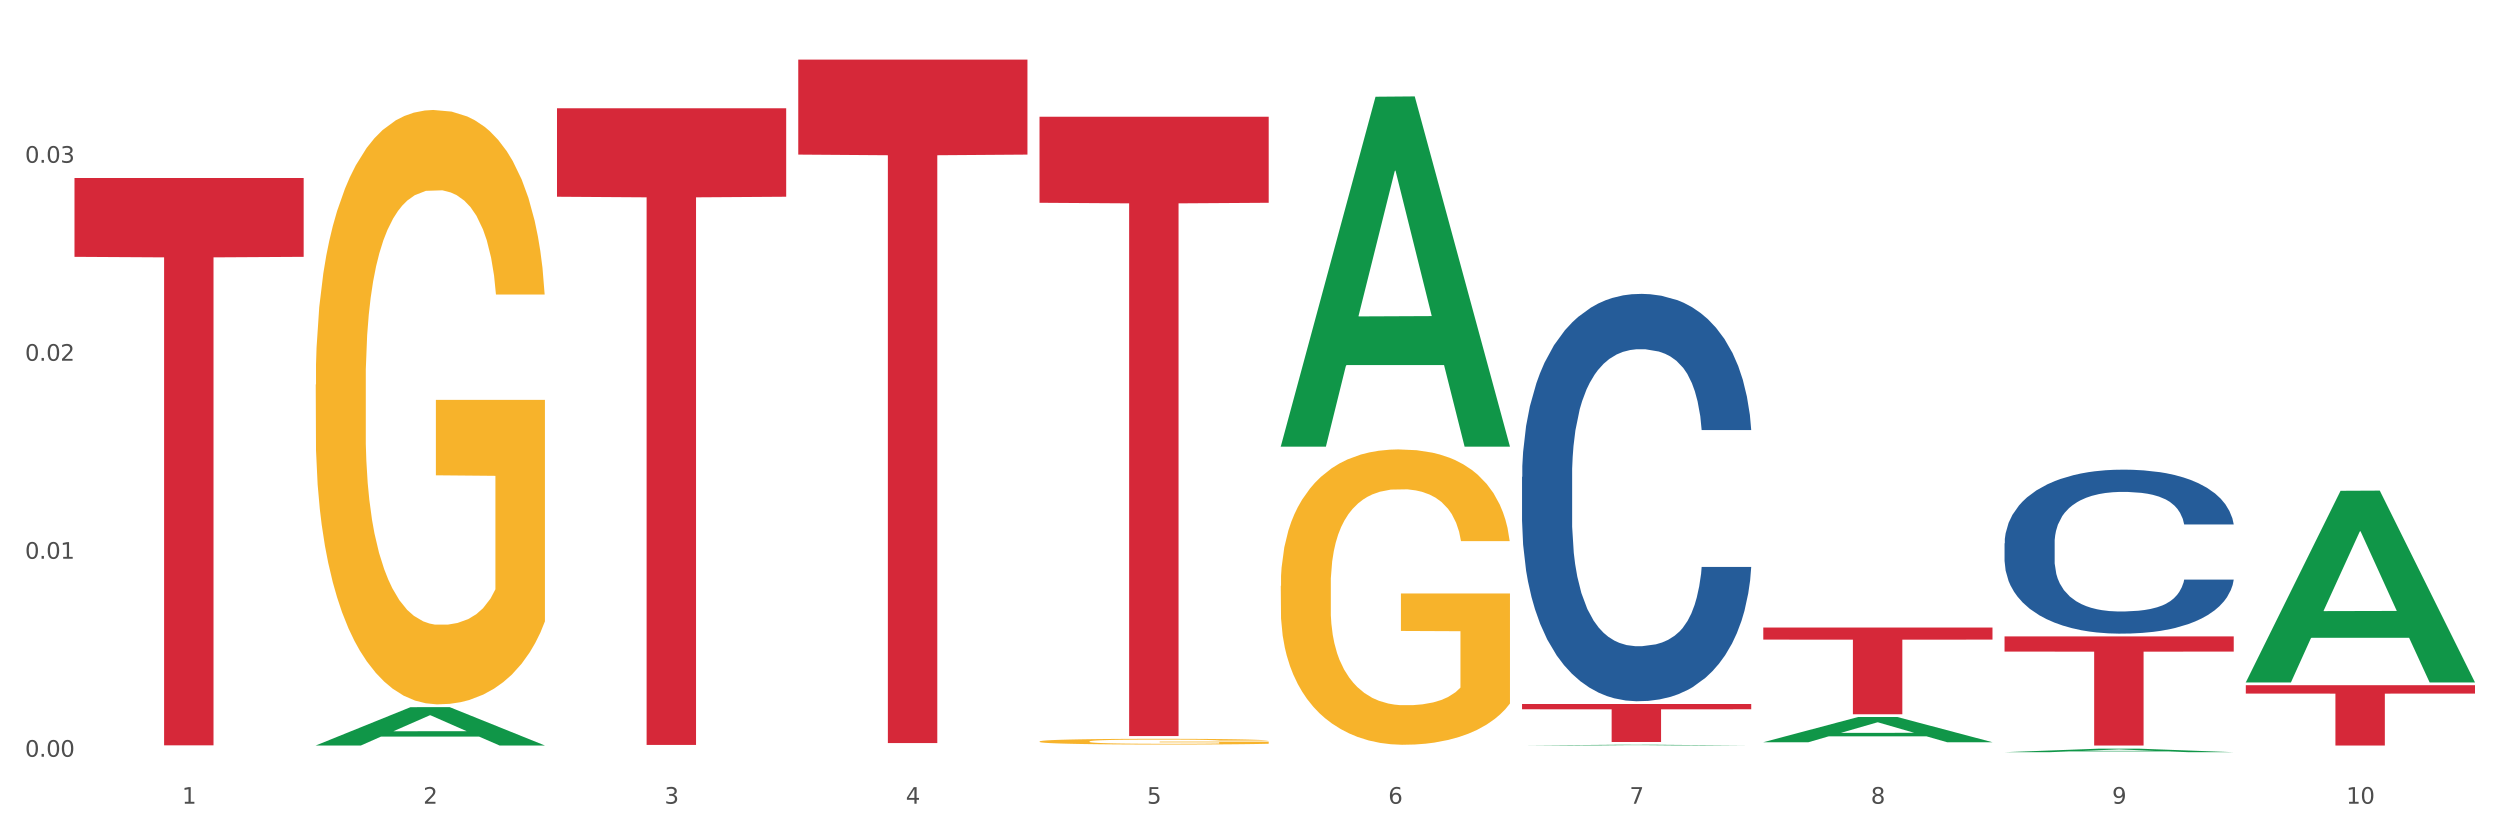
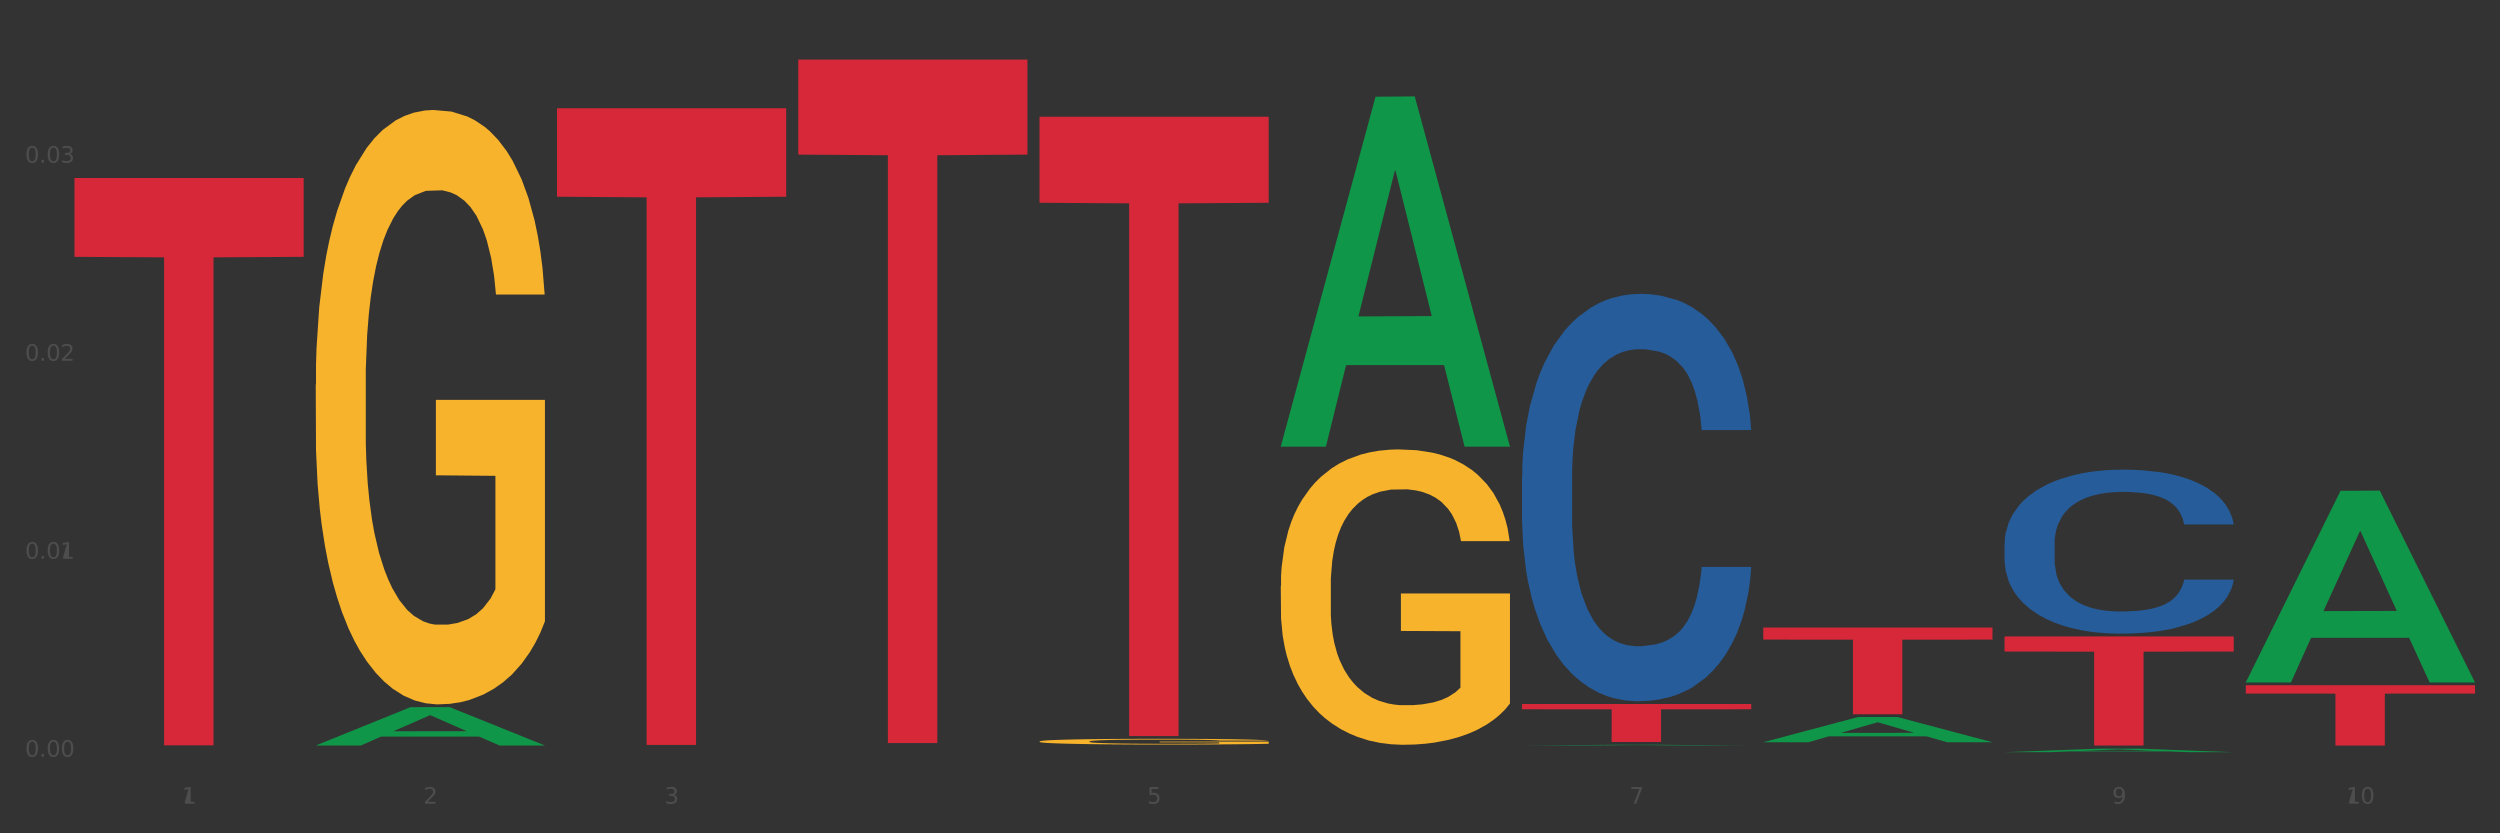
<svg xmlns="http://www.w3.org/2000/svg" xmlns:xlink="http://www.w3.org/1999/xlink" width="1080pt" height="360pt" viewBox="0 0 1080 360" version="1.1">
  <rect x="0" y="0" width="1080" height="360" fill="#333333" stroke="none" />
  <defs>
    <style type="text/css">*{stroke-linejoin: round; stroke-linecap: butt}</style>
  </defs>
  <g id="figure_1">
    <g id="patch_1">
-       <path d="M 0 360  L 1080 360  L 1080 0  L 0 0  z " style="fill: #ffffff; stroke: #ffffff; stroke-linejoin: miter" />
-     </g>
+       </g>
    <g id="axes_1">
      <g id="matplotlib.axis_1">
        <g id="xtick_1">
          <g id="text_1">
            <g style="fill: #4d4d4d" transform="translate(78.627 347.204) scale(0.096 -0.096)">
              <defs>
-                 <path id="DejaVuSans-31" d="M 794 531  L 1825 531  L 1825 4091  L 703 3866  L 703 4441  L 1819 4666  L 2450 4666  L 2450 531  L 3481 531  L 3481 0  L 794 0  L 794 531  z " transform="scale(0.016)" />
+                 <path id="DejaVuSans-31" d="M 794 531  L 1825 4091  L 703 3866  L 703 4441  L 1819 4666  L 2450 4666  L 2450 531  L 3481 531  L 3481 0  L 794 0  L 794 531  z " transform="scale(0.016)" />
              </defs>
              <use xlink:href="#DejaVuSans-31" />
            </g>
          </g>
        </g>
        <g id="xtick_2">
          <g id="text_2">
            <g style="fill: #4d4d4d" transform="translate(182.851 347.204) scale(0.096 -0.096)">
              <defs>
                <path id="DejaVuSans-32" d="M 1228 531  L 3431 531  L 3431 0  L 469 0  L 469 531  Q 828 903 1448 1529  Q 2069 2156 2228 2338  Q 2531 2678 2651 2914  Q 2772 3150 2772 3378  Q 2772 3750 2511 3984  Q 2250 4219 1831 4219  Q 1534 4219 1204 4116  Q 875 4013 500 3803  L 500 4441  Q 881 4594 1212 4672  Q 1544 4750 1819 4750  Q 2544 4750 2975 4387  Q 3406 4025 3406 3419  Q 3406 3131 3298 2873  Q 3191 2616 2906 2266  Q 2828 2175 2409 1742  Q 1991 1309 1228 531  z " transform="scale(0.016)" />
              </defs>
              <use xlink:href="#DejaVuSans-32" />
            </g>
          </g>
        </g>
        <g id="xtick_3">
          <g id="text_3">
            <g style="fill: #4d4d4d" transform="translate(287.074 347.204) scale(0.096 -0.096)">
              <defs>
                <path id="DejaVuSans-33" d="M 2597 2516  Q 3050 2419 3304 2112  Q 3559 1806 3559 1356  Q 3559 666 3084 287  Q 2609 -91 1734 -91  Q 1441 -91 1130 -33  Q 819 25 488 141  L 488 750  Q 750 597 1062 519  Q 1375 441 1716 441  Q 2309 441 2620 675  Q 2931 909 2931 1356  Q 2931 1769 2642 2001  Q 2353 2234 1838 2234  L 1294 2234  L 1294 2753  L 1863 2753  Q 2328 2753 2575 2939  Q 2822 3125 2822 3475  Q 2822 3834 2567 4026  Q 2313 4219 1838 4219  Q 1578 4219 1281 4162  Q 984 4106 628 3988  L 628 4550  Q 988 4650 1302 4700  Q 1616 4750 1894 4750  Q 2613 4750 3031 4423  Q 3450 4097 3450 3541  Q 3450 3153 3228 2886  Q 3006 2619 2597 2516  z " transform="scale(0.016)" />
              </defs>
              <use xlink:href="#DejaVuSans-33" />
            </g>
          </g>
        </g>
        <g id="xtick_4">
          <g id="text_4">
            <g style="fill: #4d4d4d" transform="translate(391.298 347.204) scale(0.096 -0.096)">
              <defs>
-                 <path id="DejaVuSans-34" d="M 2419 4116  L 825 1625  L 2419 1625  L 2419 4116  z M 2253 4666  L 3047 4666  L 3047 1625  L 3713 1625  L 3713 1100  L 3047 1100  L 3047 0  L 2419 0  L 2419 1100  L 313 1100  L 313 1709  L 2253 4666  z " transform="scale(0.016)" />
-               </defs>
+                 </defs>
              <use xlink:href="#DejaVuSans-34" />
            </g>
          </g>
        </g>
        <g id="xtick_5">
          <g id="text_5">
            <g style="fill: #4d4d4d" transform="translate(495.522 347.204) scale(0.096 -0.096)">
              <defs>
                <path id="DejaVuSans-35" d="M 691 4666  L 3169 4666  L 3169 4134  L 1269 4134  L 1269 2991  Q 1406 3038 1543 3061  Q 1681 3084 1819 3084  Q 2600 3084 3056 2656  Q 3513 2228 3513 1497  Q 3513 744 3044 326  Q 2575 -91 1722 -91  Q 1428 -91 1123 -41  Q 819 9 494 109  L 494 744  Q 775 591 1075 516  Q 1375 441 1709 441  Q 2250 441 2565 725  Q 2881 1009 2881 1497  Q 2881 1984 2565 2268  Q 2250 2553 1709 2553  Q 1456 2553 1204 2497  Q 953 2441 691 2322  L 691 4666  z " transform="scale(0.016)" />
              </defs>
              <use xlink:href="#DejaVuSans-35" />
            </g>
          </g>
        </g>
        <g id="xtick_6">
          <g id="text_6">
            <g style="fill: #4d4d4d" transform="translate(599.745 347.204) scale(0.096 -0.096)">
              <defs>
-                 <path id="DejaVuSans-36" d="M 2113 2584  Q 1688 2584 1439 2293  Q 1191 2003 1191 1497  Q 1191 994 1439 701  Q 1688 409 2113 409  Q 2538 409 2786 701  Q 3034 994 3034 1497  Q 3034 2003 2786 2293  Q 2538 2584 2113 2584  z M 3366 4563  L 3366 3988  Q 3128 4100 2886 4159  Q 2644 4219 2406 4219  Q 1781 4219 1451 3797  Q 1122 3375 1075 2522  Q 1259 2794 1537 2939  Q 1816 3084 2150 3084  Q 2853 3084 3261 2657  Q 3669 2231 3669 1497  Q 3669 778 3244 343  Q 2819 -91 2113 -91  Q 1303 -91 875 529  Q 447 1150 447 2328  Q 447 3434 972 4092  Q 1497 4750 2381 4750  Q 2619 4750 2861 4703  Q 3103 4656 3366 4563  z " transform="scale(0.016)" />
-               </defs>
+                 </defs>
              <use xlink:href="#DejaVuSans-36" />
            </g>
          </g>
        </g>
        <g id="xtick_7">
          <g id="text_7">
            <g style="fill: #4d4d4d" transform="translate(703.969 347.204) scale(0.096 -0.096)">
              <defs>
                <path id="DejaVuSans-37" d="M 525 4666  L 3525 4666  L 3525 4397  L 1831 0  L 1172 0  L 2766 4134  L 525 4134  L 525 4666  z " transform="scale(0.016)" />
              </defs>
              <use xlink:href="#DejaVuSans-37" />
            </g>
          </g>
        </g>
        <g id="xtick_8">
          <g id="text_8">
            <g style="fill: #4d4d4d" transform="translate(808.193 347.204) scale(0.096 -0.096)">
              <defs>
-                 <path id="DejaVuSans-38" d="M 2034 2216  Q 1584 2216 1326 1975  Q 1069 1734 1069 1313  Q 1069 891 1326 650  Q 1584 409 2034 409  Q 2484 409 2743 651  Q 3003 894 3003 1313  Q 3003 1734 2745 1975  Q 2488 2216 2034 2216  z M 1403 2484  Q 997 2584 770 2862  Q 544 3141 544 3541  Q 544 4100 942 4425  Q 1341 4750 2034 4750  Q 2731 4750 3128 4425  Q 3525 4100 3525 3541  Q 3525 3141 3298 2862  Q 3072 2584 2669 2484  Q 3125 2378 3379 2068  Q 3634 1759 3634 1313  Q 3634 634 3220 271  Q 2806 -91 2034 -91  Q 1263 -91 848 271  Q 434 634 434 1313  Q 434 1759 690 2068  Q 947 2378 1403 2484  z M 1172 3481  Q 1172 3119 1398 2916  Q 1625 2713 2034 2713  Q 2441 2713 2670 2916  Q 2900 3119 2900 3481  Q 2900 3844 2670 4047  Q 2441 4250 2034 4250  Q 1625 4250 1398 4047  Q 1172 3844 1172 3481  z " transform="scale(0.016)" />
-               </defs>
+                 </defs>
              <use xlink:href="#DejaVuSans-38" />
            </g>
          </g>
        </g>
        <g id="xtick_9">
          <g id="text_9">
            <g style="fill: #4d4d4d" transform="translate(912.416 347.204) scale(0.096 -0.096)">
              <defs>
                <path id="DejaVuSans-39" d="M 703 97  L 703 672  Q 941 559 1184 500  Q 1428 441 1663 441  Q 2288 441 2617 861  Q 2947 1281 2994 2138  Q 2813 1869 2534 1725  Q 2256 1581 1919 1581  Q 1219 1581 811 2004  Q 403 2428 403 3163  Q 403 3881 828 4315  Q 1253 4750 1959 4750  Q 2769 4750 3195 4129  Q 3622 3509 3622 2328  Q 3622 1225 3098 567  Q 2575 -91 1691 -91  Q 1453 -91 1209 -44  Q 966 3 703 97  z M 1959 2075  Q 2384 2075 2632 2365  Q 2881 2656 2881 3163  Q 2881 3666 2632 3958  Q 2384 4250 1959 4250  Q 1534 4250 1286 3958  Q 1038 3666 1038 3163  Q 1038 2656 1286 2365  Q 1534 2075 1959 2075  z " transform="scale(0.016)" />
              </defs>
              <use xlink:href="#DejaVuSans-39" />
            </g>
          </g>
        </g>
        <g id="xtick_10">
          <g id="text_10">
            <g style="fill: #4d4d4d" transform="translate(1013.586 347.204) scale(0.096 -0.096)">
              <defs>
                <path id="DejaVuSans-30" d="M 2034 4250  Q 1547 4250 1301 3770  Q 1056 3291 1056 2328  Q 1056 1369 1301 889  Q 1547 409 2034 409  Q 2525 409 2770 889  Q 3016 1369 3016 2328  Q 3016 3291 2770 3770  Q 2525 4250 2034 4250  z M 2034 4750  Q 2819 4750 3233 4129  Q 3647 3509 3647 2328  Q 3647 1150 3233 529  Q 2819 -91 2034 -91  Q 1250 -91 836 529  Q 422 1150 422 2328  Q 422 3509 836 4129  Q 1250 4750 2034 4750  z " transform="scale(0.016)" />
              </defs>
              <use xlink:href="#DejaVuSans-31" />
              <use xlink:href="#DejaVuSans-30" transform="translate(63.623 0)" />
            </g>
          </g>
        </g>
        <g id="xtick_11" />
        <g id="xtick_12" />
        <g id="xtick_13" />
        <g id="xtick_14" />
        <g id="xtick_15" />
        <g id="xtick_16" />
        <g id="xtick_17" />
        <g id="xtick_18" />
        <g id="xtick_19" />
      </g>
      <g id="matplotlib.axis_2">
        <g id="ytick_1">
          <g id="text_11">
            <g style="fill: #4d4d4d" transform="translate(10.8 326.916) scale(0.096 -0.096)">
              <defs>
                <path id="DejaVuSans-2e" d="M 684 794  L 1344 794  L 1344 0  L 684 0  L 684 794  z " transform="scale(0.016)" />
              </defs>
              <use xlink:href="#DejaVuSans-30" />
              <use xlink:href="#DejaVuSans-2e" transform="translate(63.623 0)" />
              <use xlink:href="#DejaVuSans-30" transform="translate(95.41 0)" />
              <use xlink:href="#DejaVuSans-30" transform="translate(159.033 0)" />
            </g>
          </g>
        </g>
        <g id="ytick_2">
          <g id="text_12">
            <g style="fill: #4d4d4d" transform="translate(10.8 241.38) scale(0.096 -0.096)">
              <use xlink:href="#DejaVuSans-30" />
              <use xlink:href="#DejaVuSans-2e" transform="translate(63.623 0)" />
              <use xlink:href="#DejaVuSans-30" transform="translate(95.41 0)" />
              <use xlink:href="#DejaVuSans-31" transform="translate(159.033 0)" />
            </g>
          </g>
        </g>
        <g id="ytick_3">
          <g id="text_13">
            <g style="fill: #4d4d4d" transform="translate(10.8 155.845) scale(0.096 -0.096)">
              <use xlink:href="#DejaVuSans-30" />
              <use xlink:href="#DejaVuSans-2e" transform="translate(63.623 0)" />
              <use xlink:href="#DejaVuSans-30" transform="translate(95.41 0)" />
              <use xlink:href="#DejaVuSans-32" transform="translate(159.033 0)" />
            </g>
          </g>
        </g>
        <g id="ytick_4">
          <g id="text_14">
            <g style="fill: #4d4d4d" transform="translate(10.8 70.309) scale(0.096 -0.096)">
              <use xlink:href="#DejaVuSans-30" />
              <use xlink:href="#DejaVuSans-2e" transform="translate(63.623 0)" />
              <use xlink:href="#DejaVuSans-30" transform="translate(95.41 0)" />
              <use xlink:href="#DejaVuSans-33" transform="translate(159.033 0)" />
            </g>
          </g>
        </g>
        <g id="ytick_5" />
        <g id="ytick_6" />
        <g id="ytick_7" />
        <g id="ytick_8" />
      </g>
      <g id="PolyCollection_1">
        <path d="M 136.399 322.031  L 136.501 322.015  L 177.331 305.499  L 194.275 305.484  L 235.411 322.062  L 215.813 322.062  L 206.932 318.201  L 164.775 318.201  L 164.469 318.264  L 155.895 322.062  L 136.399 322.062  L 136.399 322.031  L 170.083 315.898  L 201.624 315.882  L 186.007 309.017  L 185.803 308.986  L 185.599 309.033  L 169.981 315.882  L 170.083 315.898  L 136.399 322.031  z " clip-path="url(#pebc41b9c11)" style="fill: #109648" />
        <path d="M 553.293 253.108  L 553.41 252.991  L 553.41 248.796  L 553.644 245.183  L 554.813 236.443  L 556.566 229.218  L 557.852 225.373  L 559.138 222.226  L 560.658 219.08  L 562.528 215.817  L 565.918 211.039  L 568.022 208.592  L 570.594 206.028  L 575.27 202.299  L 578.66 200.201  L 582.167 198.453  L 587.895 196.355  L 591.636 195.423  L 595.61 194.724  L 600.403 194.258  L 604.027 194.141  L 611.976 194.491  L 618.756 195.54  L 622.029 196.355  L 626.237 197.754  L 628.458 198.686  L 632.082 200.551  L 635.823 202.998  L 638.395 205.096  L 642.252 209.058  L 645.175 213.02  L 647.863 217.914  L 649.266 221.294  L 650.318 224.44  L 651.253 228.053  L 652.189 233.763  L 631.147 233.763  L 630.329 229.684  L 629.043 225.839  L 627.173 222.11  L 625.536 219.779  L 622.73 216.866  L 620.159 215.001  L 617.47 213.603  L 614.197 212.437  L 611.625 211.855  L 608.001 211.388  L 600.87 211.505  L 596.078 212.437  L 592.805 213.603  L 590.7 214.651  L 588.83 215.817  L 586.726 217.448  L 584.271 219.895  L 582.518 222.11  L 580.764 224.906  L 579.361 227.703  L 578.075 230.966  L 577.023 234.462  L 576.205 238.075  L 575.504 242.503  L 574.919 249.845  L 574.919 265.81  L 575.153 269.423  L 575.737 274.2  L 576.439 277.813  L 577.608 282.125  L 578.66 285.038  L 580.647 289.233  L 582.868 292.729  L 584.622 294.944  L 586.375 296.808  L 589.415 299.372  L 592.805 301.47  L 595.727 302.751  L 599.702 303.917  L 602.39 304.383  L 604.728 304.616  L 610.456 304.616  L 614.548 304.266  L 619.107 303.451  L 622.613 302.402  L 625.536 301.12  L 628.809 299.022  L 630.913 297.041  L 630.913 272.686  L 605.196 272.569  L 605.196 256.371  L 652.306 256.371  L 652.306 303.917  L 650.318 306.364  L 648.097 308.578  L 645.759 310.559  L 642.252 313.006  L 638.044 315.337  L 634.303 316.969  L 630.329 318.367  L 625.653 319.649  L 619.574 320.814  L 615.833 321.28  L 611.158 321.63  L 605.663 321.747  L 600.87 321.513  L 596.195 320.931  L 591.285 319.882  L 586.492 318.367  L 582.868 316.852  L 579.244 314.988  L 575.387 312.54  L 572.347 310.21  L 570.009 308.112  L 567.438 305.432  L 564.632 301.936  L 562.528 298.789  L 560.658 295.526  L 558.67 291.331  L 557.268 287.718  L 555.865 283.174  L 555.047 279.794  L 554.111 274.55  L 553.41 267.208  L 553.293 253.108  z " clip-path="url(#pebc41b9c11)" style="fill: #f7b32b" />
        <path d="M 32.175 76.893  L 131.187 76.893  L 131.187 110.952  L 92.239 111.182  L 92.239 321.977  L 70.888 321.977  L 70.888 111.182  L 32.175 110.952  L 32.175 77.123  L 32.175 76.893  z " clip-path="url(#pebc41b9c11)" style="fill: #d62839" />
        <path d="M 240.622 46.769  L 339.635 46.769  L 339.635 84.991  L 300.687 85.249  L 300.687 321.813  L 279.336 321.813  L 279.336 85.249  L 240.622 84.991  L 240.622 47.027  L 240.622 46.769  z " clip-path="url(#pebc41b9c11)" style="fill: #d62839" />
        <path d="M 344.846 25.759  L 443.858 25.759  L 443.858 66.788  L 404.91 67.065  L 404.91 320.995  L 383.559 320.995  L 383.559 67.065  L 344.846 66.788  L 344.846 26.037  L 344.846 25.759  z " clip-path="url(#pebc41b9c11)" style="fill: #d62839" />
        <path d="M 449.069 50.419  L 548.082 50.419  L 548.082 87.6  L 509.134 87.852  L 509.134 317.974  L 487.783 317.974  L 487.783 87.852  L 449.069 87.6  L 449.069 50.67  L 449.069 50.419  z " clip-path="url(#pebc41b9c11)" style="fill: #d62839" />
        <path d="M 657.517 304.135  L 756.529 304.135  L 756.529 306.415  L 717.581 306.43  L 717.581 320.541  L 696.23 320.541  L 696.23 306.43  L 657.517 306.415  L 657.517 304.15  L 657.517 304.135  z " clip-path="url(#pebc41b9c11)" style="fill: #d62839" />
        <path d="M 761.74 271.109  L 860.753 271.109  L 860.753 276.312  L 821.805 276.347  L 821.805 308.549  L 800.454 308.549  L 800.454 276.347  L 761.74 276.312  L 761.74 271.144  L 761.74 271.109  z " clip-path="url(#pebc41b9c11)" style="fill: #d62839" />
        <path d="M 865.964 274.928  L 964.976 274.928  L 964.976 281.48  L 926.028 281.525  L 926.028 322.079  L 904.677 322.079  L 904.677 281.525  L 865.964 281.48  L 865.964 274.972  L 865.964 274.928  z " clip-path="url(#pebc41b9c11)" style="fill: #d62839" />
        <path d="M 970.188 296.003  L 1069.2 296.003  L 1069.2 299.627  L 1030.252 299.651  L 1030.252 322.079  L 1008.901 322.079  L 1008.901 299.651  L 970.188 299.627  L 970.188 296.028  L 970.188 296.003  z " clip-path="url(#pebc41b9c11)" style="fill: #d62839" />
        <path d="M 865.964 234.72  L 866.081 234.655  L 866.081 232.844  L 866.432 230.385  L 867.719 225.855  L 869.358 222.426  L 872.167 218.414  L 873.688 216.732  L 875.678 214.855  L 879.774 211.814  L 884.456 209.226  L 887.733 207.802  L 890.19 206.896  L 895.691 205.279  L 898.851 204.567  L 902.128 203.985  L 904.937 203.596  L 909.618 203.143  L 913.364 202.949  L 917.694 202.885  L 921.322 202.949  L 926.12 203.208  L 933.143 203.985  L 935.834 204.438  L 939.463 205.214  L 943.208 206.249  L 946.251 207.285  L 949.762 208.773  L 953.39 210.714  L 956.901 213.173  L 959.359 215.438  L 961.348 217.832  L 963.104 220.744  L 964.391 223.914  L 964.976 226.567  L 943.559 226.567  L 942.974 224.173  L 941.803 221.585  L 940.633 219.838  L 939.346 218.414  L 937.356 216.796  L 935.6 215.761  L 932.674 214.532  L 929.983 213.755  L 927.759 213.302  L 925.067 212.914  L 919.332 212.526  L 915.236 212.526  L 912.661 212.655  L 909.501 212.979  L 906.81 213.432  L 903.65 214.208  L 901.192 215.049  L 898.734 216.149  L 897.33 216.926  L 895.223 218.349  L 893.819 219.514  L 891.946 221.52  L 890.893 222.944  L 889.02 226.632  L 888.201 229.35  L 887.85 231.226  L 887.616 233.297  L 887.616 243.391  L 888.318 247.92  L 888.903 249.861  L 889.839 252.061  L 891.595 254.909  L 894.17 257.691  L 896.861 259.697  L 899.085 260.926  L 901.192 261.832  L 903.298 262.544  L 905.873 263.191  L 907.98 263.579  L 911.14 263.967  L 914.885 264.162  L 917.811 264.162  L 923.78 263.838  L 926.472 263.514  L 929.046 263.062  L 931.855 262.35  L 934.079 261.573  L 935.366 260.991  L 937.473 259.761  L 939.111 258.467  L 940.516 256.979  L 941.452 255.685  L 942.505 253.744  L 943.325 251.544  L 943.559 250.379  L 964.976 250.379  L 964.508 252.708  L 963.689 254.973  L 962.05 258.014  L 960.763 259.761  L 958.773 261.897  L 956.667 263.709  L 953.741 265.714  L 951.049 267.203  L 948.24 268.497  L 945.197 269.662  L 939.697 271.279  L 937.707 271.732  L 933.494 272.509  L 930.217 272.962  L 925.418 273.415  L 920.503 273.673  L 915.353 273.738  L 910.789 273.609  L 905.756 273.22  L 902.596 272.832  L 899.085 272.25  L 894.989 271.344  L 891.127 270.244  L 887.499 268.95  L 884.105 267.462  L 880.945 265.779  L 876.848 262.997  L 873.805 260.279  L 871.582 257.756  L 870.06 255.62  L 868.539 252.903  L 867.719 251.026  L 866.432 246.497  L 865.964 242.291  L 865.964 234.72  z " clip-path="url(#pebc41b9c11)" style="fill: #255c99" />
        <path d="M 657.517 206.026  L 657.634 205.866  L 657.634 201.365  L 657.985 195.258  L 659.272 184.007  L 660.911 175.488  L 663.72 165.523  L 665.241 161.344  L 667.231 156.683  L 671.327 149.129  L 676.008 142.7  L 679.285 139.164  L 681.743 136.914  L 687.244 132.896  L 690.404 131.128  L 693.681 129.681  L 696.49 128.717  L 701.171 127.592  L 704.916 127.11  L 709.247 126.949  L 712.875 127.11  L 717.673 127.752  L 724.695 129.681  L 727.387 130.806  L 731.015 132.735  L 734.76 135.307  L 737.803 137.878  L 741.314 141.575  L 744.943 146.397  L 748.454 152.504  L 750.911 158.13  L 752.901 164.077  L 754.657 171.309  L 755.944 179.185  L 756.529 185.775  L 735.112 185.775  L 734.526 179.828  L 733.356 173.399  L 732.186 169.059  L 730.898 165.523  L 728.909 161.505  L 727.153 158.933  L 724.227 155.88  L 721.535 153.951  L 719.312 152.826  L 716.62 151.861  L 710.885 150.897  L 706.789 150.897  L 704.214 151.219  L 701.054 152.022  L 698.362 153.147  L 695.202 155.076  L 692.745 157.165  L 690.287 159.898  L 688.882 161.827  L 686.776 165.363  L 685.371 168.256  L 683.499 173.238  L 682.445 176.774  L 680.573 185.936  L 679.754 192.686  L 679.402 197.347  L 679.168 202.49  L 679.168 227.564  L 679.871 238.815  L 680.456 243.637  L 681.392 249.101  L 683.148 256.173  L 685.722 263.085  L 688.414 268.067  L 690.638 271.121  L 692.745 273.371  L 694.851 275.139  L 697.426 276.746  L 699.533 277.711  L 702.693 278.675  L 706.438 279.157  L 709.364 279.157  L 715.332 278.354  L 718.024 277.55  L 720.599 276.425  L 723.408 274.657  L 725.632 272.728  L 726.919 271.282  L 729.026 268.228  L 730.664 265.013  L 732.069 261.317  L 733.005 258.102  L 734.058 253.28  L 734.877 247.815  L 735.112 244.922  L 756.529 244.922  L 756.061 250.709  L 755.242 256.334  L 753.603 263.888  L 752.316 268.228  L 750.326 273.532  L 748.22 278.032  L 745.294 283.015  L 742.602 286.711  L 739.793 289.926  L 736.75 292.819  L 731.249 296.837  L 729.26 297.962  L 725.046 299.891  L 721.769 301.016  L 716.971 302.141  L 712.055 302.784  L 706.906 302.945  L 702.341 302.623  L 697.309 301.659  L 694.149 300.695  L 690.638 299.248  L 686.542 296.998  L 682.679 294.266  L 679.051 291.051  L 675.657 287.354  L 672.497 283.175  L 668.401 276.264  L 665.358 269.514  L 663.134 263.245  L 661.613 257.941  L 660.091 251.191  L 659.272 246.53  L 657.985 235.279  L 657.517 224.832  L 657.517 206.026  z " clip-path="url(#pebc41b9c11)" style="fill: #255c99" />
        <path d="M 449.069 320.312  L 449.186 320.309  L 449.186 320.228  L 449.42 320.157  L 450.589 319.987  L 452.343 319.847  L 453.628 319.772  L 454.914 319.71  L 456.434 319.649  L 458.304 319.586  L 461.694 319.493  L 463.799 319.445  L 466.37 319.395  L 471.046 319.323  L 474.436 319.282  L 477.943 319.248  L 483.671 319.207  L 487.412 319.189  L 491.386 319.175  L 496.179 319.166  L 499.803 319.164  L 507.752 319.171  L 514.532 319.191  L 517.805 319.207  L 522.014 319.234  L 524.235 319.252  L 527.859 319.289  L 531.599 319.336  L 534.171 319.377  L 538.029 319.454  L 540.951 319.531  L 543.64 319.627  L 545.043 319.692  L 546.095 319.754  L 547.03 319.824  L 547.965 319.935  L 526.923 319.935  L 526.105 319.856  L 524.819 319.781  L 522.949 319.708  L 521.312 319.663  L 518.507 319.606  L 515.935 319.57  L 513.246 319.543  L 509.973 319.52  L 507.401 319.509  L 503.778 319.5  L 496.647 319.502  L 491.854 319.52  L 488.581 319.543  L 486.477 319.563  L 484.606 319.586  L 482.502 319.617  L 480.047 319.665  L 478.294 319.708  L 476.54 319.763  L 475.138 319.817  L 473.852 319.881  L 472.8 319.949  L 471.981 320.019  L 471.28 320.105  L 470.696 320.248  L 470.696 320.559  L 470.929 320.629  L 471.514 320.722  L 472.215 320.793  L 473.384 320.876  L 474.436 320.933  L 476.424 321.015  L 478.645 321.083  L 480.398 321.126  L 482.152 321.162  L 485.191 321.212  L 488.581 321.253  L 491.503 321.278  L 495.478 321.301  L 498.167 321.31  L 500.505 321.314  L 506.232 321.314  L 510.324 321.307  L 514.883 321.292  L 518.39 321.271  L 521.312 321.246  L 524.585 321.205  L 526.69 321.167  L 526.69 320.693  L 500.972 320.69  L 500.972 320.375  L 548.082 320.375  L 548.082 321.301  L 546.095 321.348  L 543.874 321.391  L 541.536 321.43  L 538.029 321.478  L 533.82 321.523  L 530.08 321.555  L 526.105 321.582  L 521.429 321.607  L 515.351 321.63  L 511.61 321.639  L 506.934 321.645  L 501.44 321.648  L 496.647 321.643  L 491.971 321.632  L 487.061 321.611  L 482.268 321.582  L 478.645 321.552  L 475.021 321.516  L 471.163 321.468  L 468.124 321.423  L 465.786 321.382  L 463.214 321.33  L 460.409 321.262  L 458.304 321.201  L 456.434 321.137  L 454.447 321.056  L 453.044 320.985  L 451.641 320.897  L 450.823 320.831  L 449.888 320.729  L 449.186 320.586  L 449.069 320.312  z " clip-path="url(#pebc41b9c11)" style="fill: #f7b32b" />
        <path d="M 136.399 166.166  L 136.516 165.932  L 136.516 157.489  L 136.749 150.219  L 137.918 132.631  L 139.672 118.091  L 140.958 110.352  L 142.244 104.021  L 143.763 97.689  L 145.634 91.123  L 149.024 81.508  L 151.128 76.583  L 153.699 71.424  L 158.375 63.919  L 161.765 59.698  L 165.272 56.18  L 171 51.959  L 174.741 50.083  L 178.716 48.676  L 183.508 47.738  L 187.132 47.503  L 195.081 48.207  L 201.861 50.318  L 205.135 51.959  L 209.343 54.773  L 211.564 56.649  L 215.188 60.402  L 218.928 65.326  L 221.5 69.547  L 225.358 77.521  L 228.28 85.494  L 230.969 95.344  L 232.372 102.145  L 233.424 108.476  L 234.359 115.746  L 235.294 127.237  L 214.253 127.237  L 213.434 119.029  L 212.148 111.291  L 210.278 103.786  L 208.641 99.096  L 205.836 93.233  L 203.264 89.481  L 200.576 86.667  L 197.302 84.322  L 194.731 83.149  L 191.107 82.211  L 183.976 82.446  L 179.183 84.322  L 175.91 86.667  L 173.806 88.777  L 171.936 91.123  L 169.831 94.406  L 167.377 99.33  L 165.623 103.786  L 163.87 109.414  L 162.467 115.043  L 161.181 121.609  L 160.129 128.644  L 159.311 135.914  L 158.609 144.826  L 158.025 159.6  L 158.025 191.728  L 158.259 198.998  L 158.843 208.613  L 159.544 215.883  L 160.713 224.56  L 161.765 230.422  L 163.753 238.865  L 165.974 245.9  L 167.727 250.356  L 169.481 254.108  L 172.52 259.267  L 175.91 263.488  L 178.833 266.068  L 182.807 268.413  L 185.496 269.351  L 187.834 269.82  L 193.562 269.82  L 197.653 269.117  L 202.212 267.475  L 205.719 265.365  L 208.641 262.785  L 211.915 258.564  L 214.019 254.577  L 214.019 205.564  L 188.301 205.33  L 188.301 172.733  L 235.411 172.733  L 235.411 268.413  L 233.424 273.338  L 231.203 277.794  L 228.865 281.78  L 225.358 286.705  L 221.15 291.395  L 217.409 294.678  L 213.434 297.493  L 208.758 300.072  L 202.68 302.417  L 198.939 303.355  L 194.263 304.059  L 188.769 304.293  L 183.976 303.824  L 179.3 302.652  L 174.39 300.541  L 169.598 297.493  L 165.974 294.444  L 162.35 290.692  L 158.492 285.767  L 155.453 281.077  L 153.115 276.856  L 150.543 271.462  L 147.738 264.427  L 145.634 258.095  L 143.763 251.528  L 141.776 243.086  L 140.373 235.816  L 138.97 226.67  L 138.152 219.869  L 137.217 209.316  L 136.516 194.542  L 136.399 166.166  z " clip-path="url(#pebc41b9c11)" style="fill: #f7b32b" />
        <path d="M 657.517 322.078  L 657.619 322.078  L 698.449 321.731  L 715.393 321.731  L 756.529 322.079  L 736.931 322.079  L 728.05 321.998  L 685.893 321.998  L 685.587 321.999  L 677.013 322.079  L 657.517 322.079  L 657.517 322.078  L 691.201 321.949  L 722.742 321.949  L 707.125 321.805  L 706.921 321.804  L 706.717 321.805  L 691.099 321.949  L 691.201 321.949  L 657.517 322.078  z " clip-path="url(#pebc41b9c11)" style="fill: #109648" />
        <path d="M 970.188 294.657  L 970.29 294.58  L 1011.12 212.022  L 1028.064 211.944  L 1069.2 294.813  L 1049.602 294.813  L 1040.721 275.516  L 998.564 275.516  L 998.258 275.827  L 989.684 294.813  L 970.188 294.813  L 970.188 294.657  L 1003.872 264  L 1035.413 263.922  L 1019.796 229.607  L 1019.592 229.452  L 1019.388 229.685  L 1003.77 263.922  L 1003.872 264  L 970.188 294.657  z " clip-path="url(#pebc41b9c11)" style="fill: #109648" />
        <path d="M 865.964 324.947  L 866.066 324.945  L 906.896 323.417  L 923.84 323.416  L 964.976 324.95  L 945.378 324.95  L 936.498 324.592  L 894.341 324.592  L 894.034 324.598  L 885.46 324.95  L 865.964 324.95  L 865.964 324.947  L 899.649 324.379  L 931.19 324.378  L 915.572 323.743  L 915.368 323.74  L 915.164 323.744  L 899.547 324.378  L 899.649 324.379  L 865.964 324.947  z " clip-path="url(#pebc41b9c11)" style="fill: #109648" />
        <path d="M 553.293 192.667  L 553.395 192.525  L 594.225 41.786  L 611.169 41.644  L 652.306 192.951  L 632.707 192.951  L 623.827 157.717  L 581.67 157.717  L 581.364 158.286  L 572.789 192.951  L 553.293 192.951  L 553.293 192.667  L 586.978 136.691  L 618.519 136.549  L 602.901 73.895  L 602.697 73.61  L 602.493 74.037  L 586.876 136.549  L 586.978 136.691  L 553.293 192.667  z " clip-path="url(#pebc41b9c11)" style="fill: #109648" />
        <path d="M 761.74 320.626  L 761.842 320.616  L 802.672 309.75  L 819.617 309.739  L 860.753 320.647  L 841.154 320.647  L 832.274 318.107  L 790.117 318.107  L 789.811 318.148  L 781.237 320.647  L 761.74 320.647  L 761.74 320.626  L 795.425 316.591  L 826.966 316.581  L 811.349 312.064  L 811.144 312.044  L 810.94 312.074  L 795.323 316.581  L 795.425 316.591  L 761.74 320.626  z " clip-path="url(#pebc41b9c11)" style="fill: #109648" />
      </g>
    </g>
  </g>
  <defs>
    <clipPath id="pebc41b9c11">
      <rect x="32.175" y="10.8" width="1037.025" height="329.109" />
    </clipPath>
  </defs>
</svg>